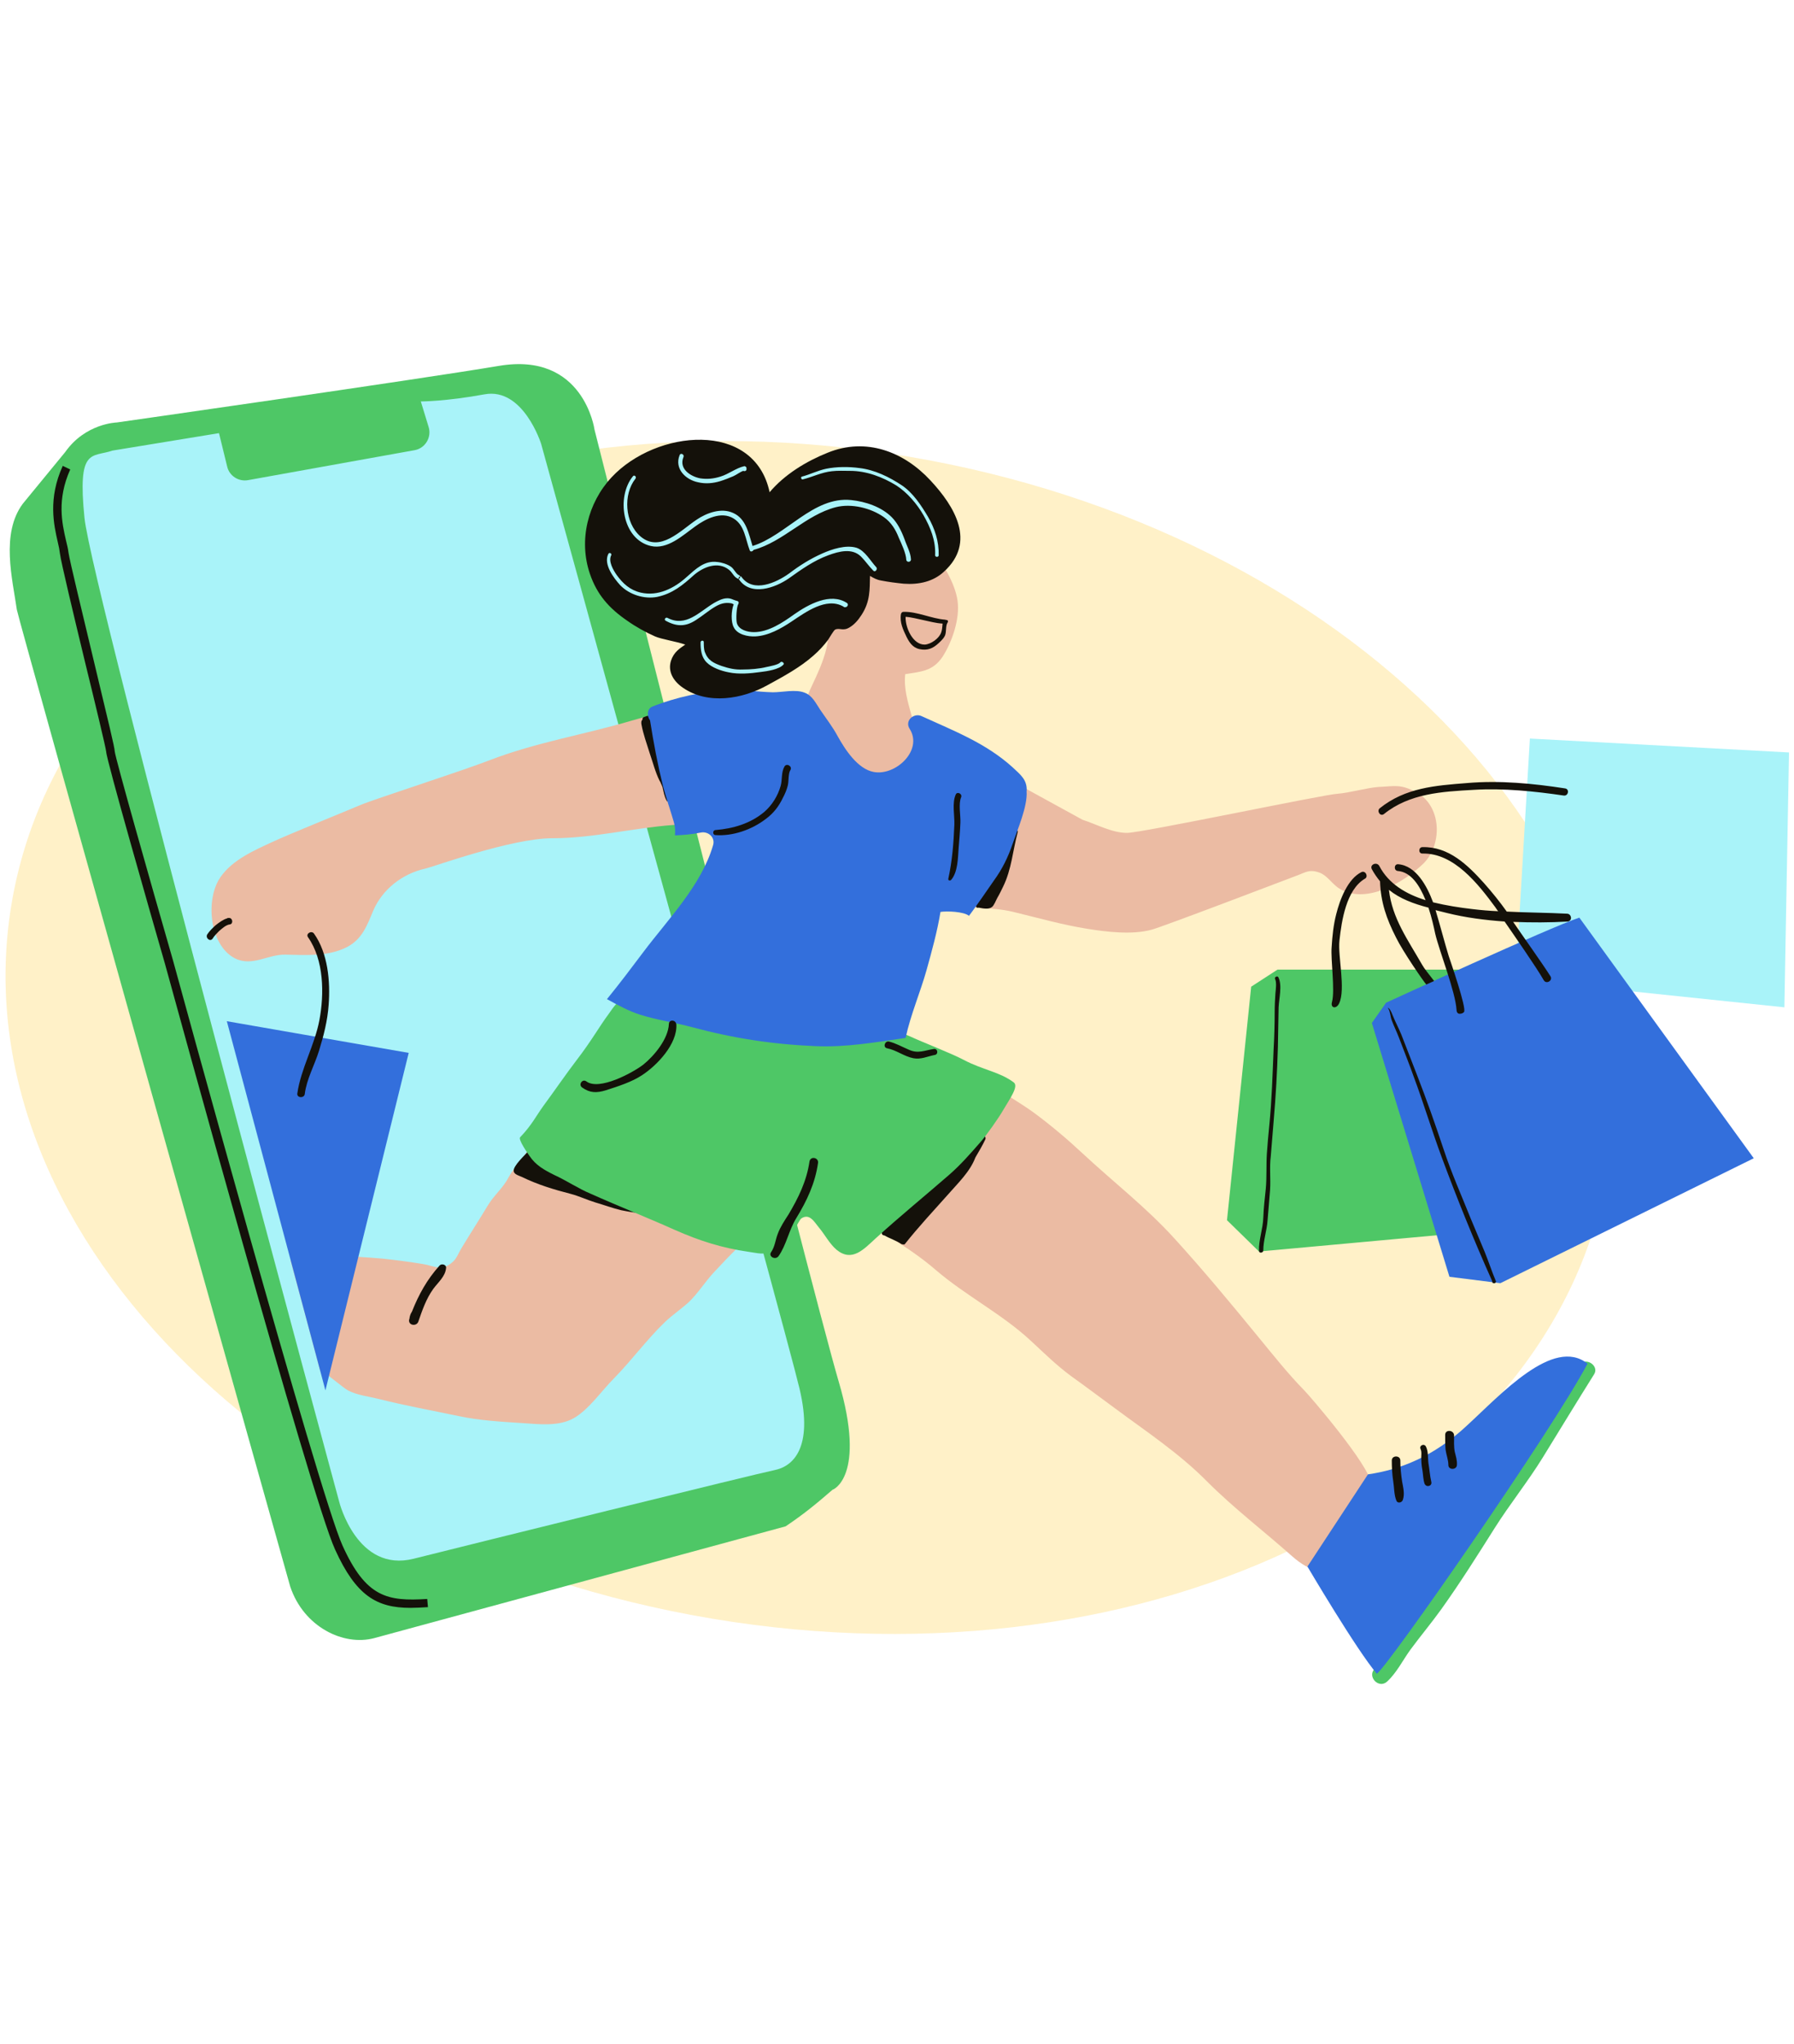
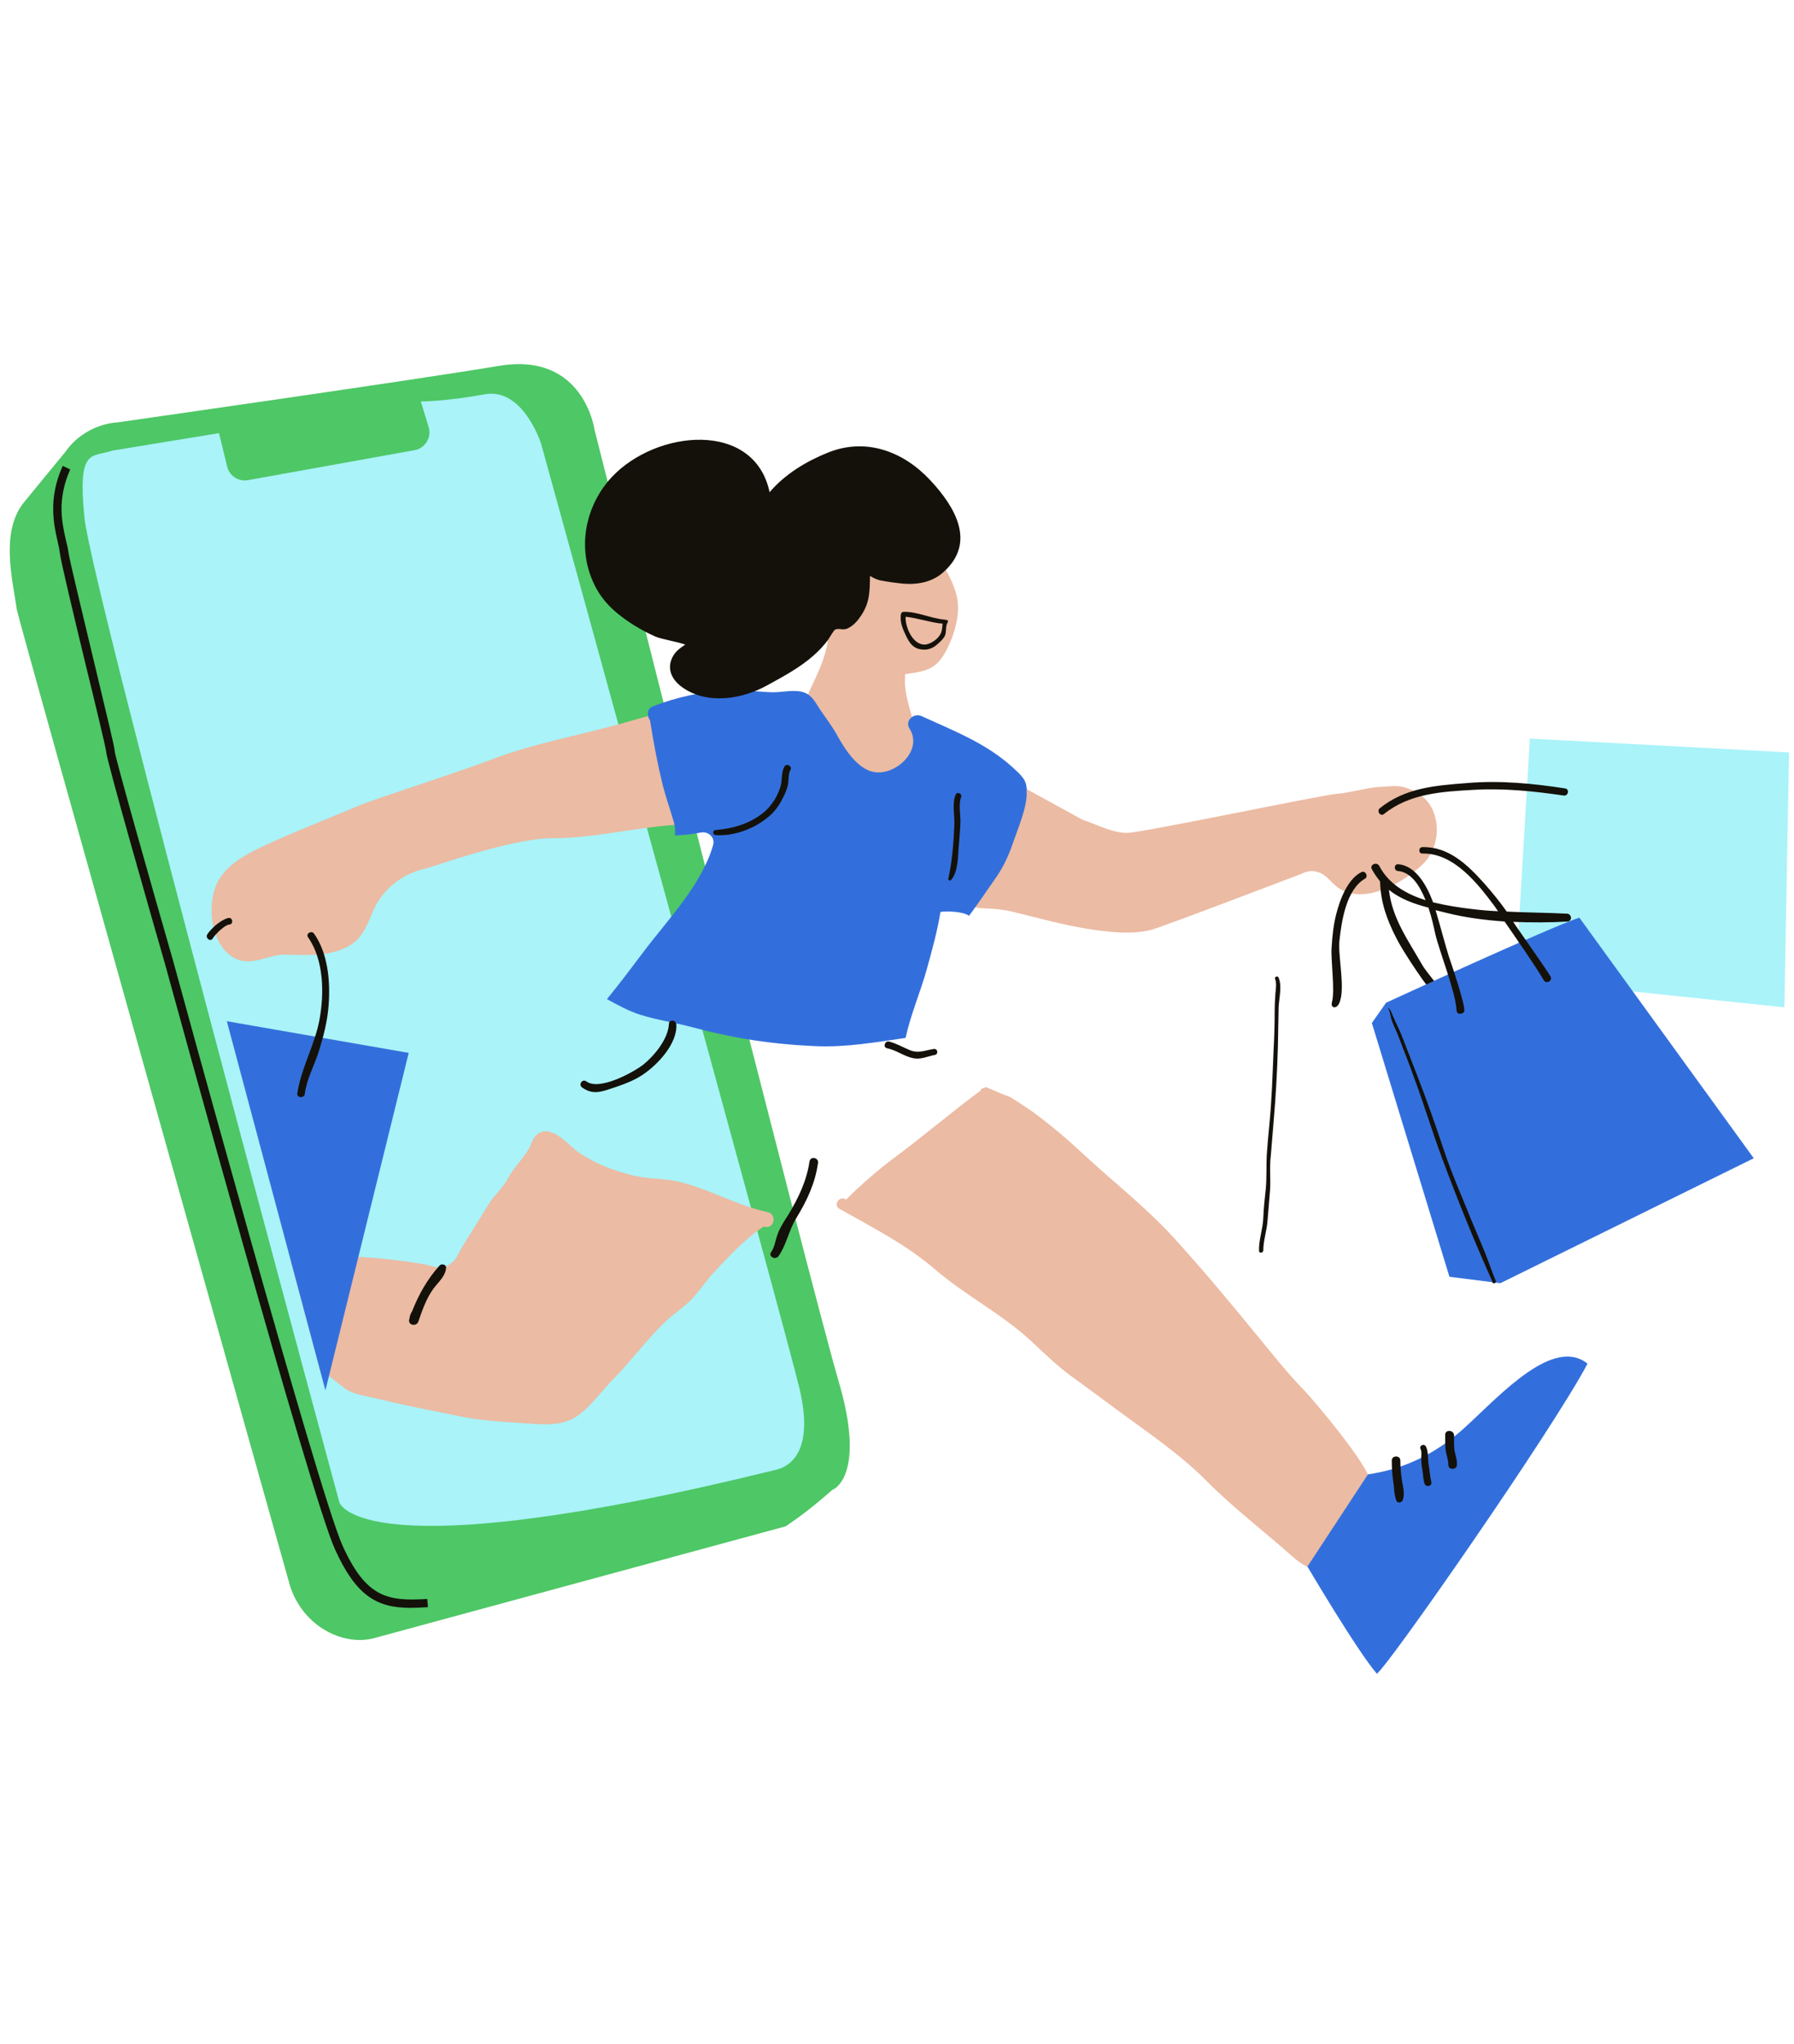
<svg xmlns="http://www.w3.org/2000/svg" width="395" zoomAndPan="magnify" viewBox="0 0 296.25 337.5" height="450" preserveAspectRatio="xMidYMid meet" version="1.0">
  <defs>
    <filter x="0%" y="0%" width="100%" height="100%" id="84bf0dbd74">
      <feColorMatrix values="0 0 0 0 1 0 0 0 0 1 0 0 0 0 1 0 0 0 1 0" color-interpolation-filters="sRGB" />
    </filter>
    <mask id="28db968c72">
      <g filter="url(#84bf0dbd74)">
        <rect x="-29.625" width="355.5" fill="#000000" y="-33.75" height="405" fill-opacity="0.24" />
      </g>
    </mask>
    <clipPath id="e2a2b33c31">
-       <path d="M 0 19 L 267 19 L 267 217 L 0 217 Z M 0 19 " clip-rule="nonzero" />
-     </clipPath>
+       </clipPath>
    <clipPath id="c69b825f5d">
      <path d="M 17.945 0.305 L 281.848 44.43 L 249.758 236.359 L -14.145 192.234 Z M 17.945 0.305 " clip-rule="nonzero" />
    </clipPath>
    <clipPath id="a25d2914d7">
      <path d="M 149.727 22.34 C 76.949 10.168 10.762 43.27 1.902 96.27 C -6.961 149.27 44.855 202.098 117.637 214.266 C 190.418 226.438 256.602 193.336 265.465 140.336 C 274.324 87.336 222.508 34.508 149.727 22.34 Z M 149.727 22.34 " clip-rule="nonzero" />
    </clipPath>
    <clipPath id="b593e5ba8c">
      <rect x="0" width="283" y="0" height="237" />
    </clipPath>
    <clipPath id="44c21431ed">
      <path d="M 13 65 L 295.5 65 L 295.5 258 L 13 258 Z M 13 65 " clip-rule="nonzero" />
    </clipPath>
    <clipPath id="a7e79c1b9b">
      <path d="M 85 160 L 264 160 L 264 278.75 L 85 278.75 Z M 85 160 " clip-rule="nonzero" />
    </clipPath>
  </defs>
  <g mask="url(#28db968c72)">
    <g transform="matrix(1, 0, 0, 1, 0, 53)">
      <g clip-path="url(#b593e5ba8c)">
        <g clip-path="url(#e2a2b33c31)">
          <g clip-path="url(#c69b825f5d)">
            <g clip-path="url(#a25d2914d7)">
              <path fill="#fec41a" d="M 17.945 0.305 L 281.848 44.43 L 249.758 236.359 L -14.145 192.234 Z M 17.945 0.305 " fill-opacity="1" fill-rule="nonzero" />
            </g>
          </g>
        </g>
      </g>
    </g>
  </g>
  <path fill="#4ec766" d="M 138.492 228.094 C 133.852 212.344 98.172 70.93 98.172 70.93 C 98.172 70.93 96.41 58.059 82.422 60.406 C 68.375 62.758 19.297 69.754 19.297 69.754 C 19.297 69.754 14.125 69.871 10.773 74.633 L 3.781 83.152 C 0.078 88.09 2.074 95.672 2.781 100.668 C 3.016 102.258 47.922 261.949 47.922 261.949 C 50.152 268.648 56.738 271.824 61.793 270.473 L 129.734 252.016 C 132.793 249.957 134.852 248.254 137.496 245.961 C 137.496 246.02 143.137 243.848 138.492 228.094 Z M 138.492 228.094 " fill-opacity="1" fill-rule="nonzero" />
  <g clip-path="url(#44c21431ed)">
-     <path fill="#a9f3f9" d="M 36.164 71.516 L 37.516 77.043 C 37.871 78.57 39.398 79.57 40.984 79.273 L 68.434 74.336 C 70.195 74.043 71.312 72.223 70.785 70.516 L 69.492 66.285 C 69.492 66.285 73.605 66.285 80.012 65.109 C 86.418 63.934 89.359 73.281 89.359 73.281 C 89.359 73.281 129.676 219.336 132.027 229.27 C 134.379 239.203 130.852 242.141 127.914 242.73 C 124.977 243.316 77.66 255.012 68.316 257.363 C 58.969 259.715 56.031 248.02 56.031 248.02 C 56.031 248.02 15.125 97.203 13.949 85.504 C 12.773 73.809 15.125 75.57 18.59 74.395 Z M 252.637 121.945 L 250.285 161.68 L 294.66 166.32 L 295.426 124.238 Z M 252.637 121.945 " fill-opacity="1" fill-rule="nonzero" />
+     <path fill="#a9f3f9" d="M 36.164 71.516 L 37.516 77.043 C 37.871 78.57 39.398 79.57 40.984 79.273 L 68.434 74.336 C 70.195 74.043 71.312 72.223 70.785 70.516 L 69.492 66.285 C 69.492 66.285 73.605 66.285 80.012 65.109 C 86.418 63.934 89.359 73.281 89.359 73.281 C 89.359 73.281 129.676 219.336 132.027 229.27 C 134.379 239.203 130.852 242.141 127.914 242.73 C 58.969 259.715 56.031 248.02 56.031 248.02 C 56.031 248.02 15.125 97.203 13.949 85.504 C 12.773 73.809 15.125 75.57 18.59 74.395 Z M 252.637 121.945 L 250.285 161.68 L 294.66 166.32 L 295.426 124.238 Z M 252.637 121.945 " fill-opacity="1" fill-rule="nonzero" />
  </g>
  <path fill="#ebbba3" d="M 131.09 123.355 C 131.207 127.531 131.031 131.527 127.328 134.055 C 122.801 137.109 116.16 135.816 110.988 136.227 C 104.285 136.758 97.879 138.402 91.18 138.402 C 84.48 138.402 71.43 143.164 70.312 143.398 C 66.492 144.223 63.145 146.809 61.617 150.395 C 60.617 152.805 59.793 155.094 57.266 156.387 C 54.152 157.977 50.449 157.68 47.098 157.621 C 44.219 157.562 41.633 159.68 38.75 158.211 C 34.52 155.977 33.875 148.336 36.461 144.75 C 38.457 141.93 41.984 140.402 45.039 138.992 C 47.391 137.875 57.266 133.879 59.617 132.879 C 61.676 131.996 75.957 127.41 80.836 125.531 C 88.418 122.594 96.469 121.301 104.227 119.008 C 110.34 117.184 116.805 116.008 123.211 115.949 C 127.797 115.949 130.91 118.773 131.09 123.355 Z M 126.738 200.117 C 121.684 199.059 117.098 196.297 112.105 195.121 C 109.637 194.535 107.168 194.711 104.699 194.121 C 101.348 193.301 98.645 192.301 95.766 190.418 C 94 189.301 91.297 185.66 88.945 187.129 C 88.004 187.715 87.828 188.715 87.359 189.598 C 86.418 191.359 84.949 192.594 84.008 194.355 C 83.07 196.18 81.598 197.297 80.543 199.059 C 79.129 201.41 77.602 203.762 76.191 206.113 C 75.781 206.758 75.426 207.758 74.84 208.285 C 72.961 210.051 71.727 208.992 69.785 208.699 C 67.668 208.348 65.379 208.051 63.203 207.816 C 60.5 207.582 57.734 207.406 55.09 207.406 C 53.211 207.406 49.977 207.523 47.98 208.109 C 48.332 209.402 52.742 225.684 52.918 226.566 C 52.918 226.508 52.859 226.332 52.801 226.098 C 53.738 226.625 56.797 229.27 57.559 229.621 C 59.09 230.387 60.852 230.562 62.496 230.973 C 66.906 232.09 71.195 232.855 75.664 233.797 C 79.25 234.559 82.656 234.734 86.301 234.973 C 89.004 235.148 92.297 235.559 94.766 234.148 C 97.293 232.68 99.348 229.621 101.406 227.566 C 104.344 224.566 106.812 221.16 109.812 218.277 C 111.047 217.102 112.457 216.164 113.75 214.988 C 115.277 213.52 116.395 211.695 117.805 210.168 C 120.391 207.406 122.977 204.586 126.094 202.527 C 126.211 202.527 126.27 202.586 126.387 202.586 C 127.914 202.82 128.324 200.469 126.738 200.117 Z M 233.887 130.82 C 231.242 129.41 230.359 129.82 227.598 129.938 C 225.836 130.059 222.66 130.938 220.898 131.055 C 218.605 131.172 188.57 137.52 186.102 137.52 C 183.633 137.52 181.105 136.109 178.754 135.348 L 163.004 126.707 C 163.297 126.059 162.887 125.062 162.062 124.941 C 160.125 124.707 158.477 123.004 156.832 124.941 C 156.184 125.707 156.125 126.473 156.305 127.469 C 156.598 129 156.949 130.703 157.359 132.23 C 158.125 135.582 159.301 139.695 159.184 143.164 C 159.125 145.16 158.301 148.043 160.301 149.453 C 161.004 149.922 161.711 149.922 162.531 149.98 C 164.414 150.039 166 150.215 167.824 150.688 C 171.703 151.629 175.406 152.684 179.402 153.332 C 182.633 153.859 186.926 154.391 190.156 153.508 C 191.805 153.098 212.902 145.043 214.137 144.574 C 215.605 144.047 216.195 143.457 217.957 144.105 C 219.133 144.574 219.898 145.809 220.957 146.574 C 225.363 149.57 231.887 145.691 235.121 142.516 C 238.234 139.344 238.059 133.055 233.887 130.82 Z M 215.371 229.562 C 212.668 226.801 210.258 223.746 207.789 220.746 C 203.266 215.223 198.738 209.758 193.918 204.465 C 189.277 199.352 183.867 195.18 178.812 190.477 C 176.227 188.066 173.523 185.777 170.645 183.66 C 169.527 182.836 168.176 182.016 166.824 181.133 C 165.473 180.664 164.18 180.074 162.828 179.488 C 162.652 179.547 162.531 179.605 162.355 179.664 C 162.18 179.723 162.062 179.84 161.887 179.898 C 161.945 179.957 161.945 179.957 162.004 180.016 C 157.066 183.66 152.422 187.656 147.488 191.301 C 144.781 193.359 142.137 195.648 139.727 198.059 C 139.668 198.059 139.668 198 139.609 198 C 138.551 197.414 137.555 199 138.613 199.59 C 144.137 202.703 149.719 205.523 154.539 209.699 C 159.477 213.93 165.414 216.926 170.176 221.336 C 172.406 223.391 174.406 225.391 176.875 227.211 C 179.344 228.977 181.754 230.797 184.164 232.562 C 189.395 236.441 194.742 239.969 199.328 244.609 C 203.734 249.02 208.672 252.781 213.375 256.953 C 216.371 259.598 219.191 260.422 222.191 257.305 C 225.012 254.426 226.715 248.844 226.363 244.844 C 226.188 242.023 216.371 230.562 215.371 229.562 Z M 145.254 129.234 C 148.016 129.586 150.426 127.469 151.07 124.883 C 152.246 120.242 148.957 116.008 149.484 111.309 C 151.953 110.895 154.012 110.895 155.656 108.426 C 157.242 105.957 158.535 102.137 158.125 99.199 C 157.715 96.262 155.656 93.027 153.895 90.617 C 152.305 88.445 150.309 87.68 147.84 86.914 C 145.078 86.035 143.605 86.035 141.258 87.914 C 139.199 89.559 138.199 91.266 137.555 93.852 C 136.789 97.082 137.082 102.195 136.73 105.547 C 136.32 109.66 133.086 114.598 133.438 115.012 C 133.617 115.246 133.793 115.539 133.969 115.773 C 134.027 115.832 134.027 115.891 134.086 115.949 C 134.145 116.008 134.203 116.066 134.262 116.188 C 134.32 116.305 134.438 116.363 134.496 116.422 C 137.73 120.535 139.609 128.527 145.254 129.234 Z M 145.254 129.234 " fill-opacity="1" fill-rule="nonzero" />
-   <path fill="#14110a" d="M 112.457 201.059 C 112.457 201.059 112.398 201.059 112.398 201.059 C 111.633 200.824 110.871 200.293 110.105 199.941 C 109.34 199.59 108.578 199.293 107.812 199.059 C 106.344 198.531 104.816 198 103.348 197.531 C 100.465 196.59 97.703 195.531 94.941 194.238 C 93.648 193.594 92.355 193.062 91.297 192.066 C 90.945 191.711 90.531 191.535 90.062 191.301 C 89.418 190.949 88.945 190.418 88.359 190.066 C 88.062 189.891 87.887 189.773 87.711 189.832 C 87.652 189.773 87.535 189.773 87.477 189.832 C 87.477 189.832 87.418 189.891 87.418 189.891 C 87.359 189.949 87.359 189.949 87.359 190.008 C 87.301 190.008 87.242 190.066 87.242 190.066 C 86.77 190.656 84.715 192.477 84.832 193.359 C 84.891 193.945 85.773 194.121 86.242 194.355 C 88.77 195.59 91.473 196.414 94.234 197.121 C 95.586 197.473 96.941 198.117 98.293 198.531 C 99.703 198.941 101.113 199.469 102.582 199.824 C 104.227 200.176 105.934 200.352 107.637 200.586 C 108.754 200.766 110.105 200.941 111.281 201.293 C 111.633 201.469 111.984 201.586 112.34 201.703 C 112.574 201.762 112.75 201.234 112.457 201.059 Z M 162.711 188.129 C 162.238 189.125 161.652 190.125 161.062 191.125 C 160.184 193.477 158.125 195.414 156.539 197.238 C 154.129 199.941 151.66 202.586 149.426 205.406 C 149.367 205.465 149.25 205.523 149.133 205.465 C 149.074 205.465 148.957 205.465 148.84 205.406 C 148.016 204.82 146.957 204.523 146.074 203.996 C 146.074 203.996 146.016 203.996 146.016 203.996 C 145.957 203.996 145.898 203.938 145.84 203.938 C 145.664 203.879 145.605 203.703 145.605 203.527 C 145.605 203.352 145.723 203.172 145.84 203.055 C 145.84 203.055 145.84 202.996 145.898 202.996 C 145.898 202.996 145.898 202.938 145.957 202.938 C 145.957 202.938 146.016 202.879 146.016 202.879 C 146.016 202.879 146.074 202.879 146.074 202.82 C 147.723 201.527 149.309 200.059 150.953 198.707 C 152.48 197.414 153.715 195.828 155.246 194.535 C 156.539 193.062 157.891 191.77 159.418 190.594 C 159.477 190.535 159.535 190.535 159.594 190.535 C 159.594 190.535 159.594 190.477 159.652 190.477 C 160.535 189.539 161.359 188.539 162.238 187.598 C 162.414 187.305 162.887 187.715 162.711 188.129 Z M 168.059 137.402 C 167.234 140.461 167.059 143.516 165.648 146.395 C 165.355 146.984 165.059 147.629 164.707 148.219 C 164.473 148.629 164.18 149.453 163.824 149.746 C 163.238 150.215 162.297 149.98 161.652 149.863 C 161.652 149.863 161.594 149.863 161.594 149.863 C 161.418 149.922 161.18 149.863 161.18 149.629 C 161.062 148.984 161.652 148.277 161.945 147.75 C 162.59 146.75 163.121 145.75 163.824 144.809 C 165.473 142.457 166.352 139.812 167.527 137.227 C 167.645 136.934 168.176 137.051 168.059 137.402 Z M 109.457 127.766 C 109.105 126.355 108.695 124.883 108.402 123.473 C 108.402 123.414 108.402 123.414 108.402 123.355 C 108.344 123.004 108.281 122.652 108.223 122.238 C 108.105 121.477 107.988 120.535 107.988 119.77 C 107.988 119.359 108.164 118.891 107.93 118.535 C 107.578 117.949 106.812 118.184 106.285 118.418 C 106.109 118.477 106.051 118.715 106.109 118.832 C 105.875 118.949 105.875 119.359 105.934 119.652 C 106.227 121.242 106.812 122.828 107.285 124.355 C 107.812 125.883 108.223 127.531 108.93 128.941 C 108.93 129 108.988 129 108.988 129 C 109.105 129.293 109.281 129.645 109.398 129.938 C 109.578 130.703 109.695 131.527 110.105 132.23 C 110.223 132.465 110.633 132.348 110.633 132.055 C 110.633 130.586 109.871 129.117 109.457 127.766 Z M 109.457 127.766 " fill-opacity="1" fill-rule="nonzero" />
  <g clip-path="url(#a7e79c1b9b)">
-     <path fill="#4ec766" d="M 167.41 178.723 C 165.059 176.961 162.297 176.664 159.184 175.02 C 157.066 173.902 152.602 172.199 150.191 171.082 C 145.02 168.789 142.668 170.613 137.316 170.965 C 134.789 171.141 132.324 171.609 129.734 171.668 C 126.27 171.73 123.508 170.848 120.215 170.023 C 117.16 169.32 114.336 168.496 111.398 167.438 C 110.047 166.969 108.695 166.496 107.402 165.91 C 107.051 165.734 106.52 165.617 105.992 165.5 C 105.758 164.969 105.168 164.559 104.402 164.676 C 104.051 164.734 103.641 164.734 103.289 164.793 C 102.289 164.91 101.289 166.262 100.582 167.32 C 98.879 169.613 97.762 171.73 95.234 175.02 C 93.648 177.078 91.297 180.484 89.77 182.543 C 88.535 184.246 87.77 185.836 85.891 187.773 C 85.535 188.129 87.125 190.418 87.418 190.832 C 88.477 192.418 89.887 193.184 91.531 194.004 C 93.59 194.945 95.469 196.238 97.586 197.121 C 102.172 199.176 106.812 201 111.398 203.055 C 115.512 204.879 119.215 206.055 123.684 206.699 C 125.035 206.875 126.211 207.289 127.504 206.582 C 128.797 205.879 130.324 203.879 131.266 202.82 C 131.559 202.469 132.027 201.41 132.324 201.176 C 133.676 200.293 134.438 201.703 135.203 202.645 C 136.203 203.82 136.965 205.348 138.141 206.348 C 140.727 208.465 142.668 206.23 144.605 204.465 C 148.602 200.824 152.719 197.473 156.773 193.945 C 158.652 192.301 160.242 190.477 161.887 188.598 C 162.887 187.48 164.941 184.543 165.648 183.309 C 166.824 181.309 168.234 179.371 167.41 178.723 Z M 210.965 160.09 C 214.844 160.09 243.703 160.09 243.703 160.09 L 248.402 202.938 L 207.906 206.641 L 202.617 201.469 L 206.613 162.914 Z M 263.273 226.859 C 260.395 231.445 257.574 236.086 254.75 240.672 C 252.281 244.668 249.344 248.312 246.816 252.309 C 243.996 256.777 241.117 261.359 238 265.711 C 236.355 268.004 234.531 270.176 232.887 272.41 C 231.652 274.117 230.652 276.172 229.066 277.641 C 227.656 278.934 225.656 276.762 227.07 275.469 C 228.773 273.82 229.773 271.531 231.301 269.707 C 233.062 267.59 234.711 265.359 236.238 263.125 C 239.176 258.715 242.113 254.367 244.996 249.957 C 250.344 241.789 255.691 233.68 260.922 225.391 C 261.746 223.98 264.098 225.449 263.273 226.859 Z M 263.273 226.859 " fill-opacity="1" fill-rule="nonzero" />
-   </g>
+     </g>
  <path fill="#336fdc" d="M 262.156 225.156 C 256.281 236.266 229.008 275.41 227.363 276.348 C 224.07 272.527 215.902 258.656 215.902 258.656 L 225.895 243.434 C 231.184 242.672 236.766 240.496 242.234 235.383 C 247.758 230.328 256.516 220.629 262.156 225.156 Z M 167.234 126.707 C 162.828 122.711 157.598 120.711 152.188 118.242 C 150.953 117.656 149.367 118.949 150.191 120.301 C 152.48 123.828 147.957 128.117 144.312 127.469 C 141.609 127 139.492 123.648 138.316 121.535 C 137.496 120.008 136.438 118.656 135.438 117.184 C 134.73 116.129 134.145 114.832 132.852 114.363 C 131.383 113.777 129.207 114.305 127.621 114.305 C 125.152 114.246 122.742 113.836 120.273 113.953 C 116.16 114.129 111.574 115.129 107.754 116.656 C 106.812 117.008 106.812 118.242 107.344 118.949 C 107.93 122.652 108.578 126.117 109.457 129.703 C 109.988 131.762 110.691 133.699 111.281 135.758 C 111.516 136.582 111.516 137.285 111.457 137.934 C 112.867 137.875 114.336 137.758 115.746 137.461 C 116.98 137.227 118.156 138.285 117.746 139.578 C 115.805 146.219 110.281 151.805 106.227 157.211 C 104.285 159.797 102.289 162.441 100.23 164.969 C 102.055 165.969 103.875 166.969 105.754 167.555 C 108.578 168.438 111.516 168.848 114.336 169.613 C 121.098 171.434 127.621 172.434 134.613 172.727 C 139.727 172.961 144.605 172.082 149.543 171.375 C 150.367 167.555 152.012 163.734 153.012 160.148 C 153.895 156.977 154.773 153.801 155.305 150.57 C 156.363 150.395 159.184 150.512 160.004 151.215 C 160.594 150.512 163.766 145.926 164.121 145.398 C 165.531 143.457 166.473 141.52 167.234 139.285 C 168 137.051 169.703 133.113 169.527 130.703 C 169.703 128.766 168.469 127.883 167.234 126.707 Z M 247.758 211.871 L 289.605 191.242 L 260.805 151.512 C 256.105 153.039 228.891 165.559 228.891 165.559 L 226.539 168.906 L 239.352 210.812 Z M 53.738 229.562 L 67.492 173.844 L 37.457 168.613 Z M 53.738 229.562 " fill-opacity="1" fill-rule="nonzero" />
  <path fill="#14110a" d="M 135.086 192.008 C 134.613 195.355 133.262 198.238 131.5 201.117 C 130.266 203.113 129.855 205.582 128.562 207.406 C 128.031 208.109 126.855 207.465 127.328 206.758 C 127.973 205.82 128.031 204.762 128.441 203.703 C 128.855 202.586 129.559 201.527 130.207 200.527 C 131.852 197.766 133.203 195.004 133.676 191.77 C 133.852 190.832 135.203 191.125 135.086 192.008 Z M 129.266 131.762 C 129.617 131.113 129.914 130.41 130.09 129.703 C 130.266 129 130.148 127.766 130.5 127.176 C 130.91 126.59 129.973 125.941 129.559 126.531 C 128.973 127.531 129.207 128.703 128.914 129.762 C 128.441 131.41 127.504 132.938 126.211 134.055 C 123.918 135.992 121.039 136.816 118.156 137.051 C 117.688 137.051 117.629 137.816 118.098 137.875 C 120.98 138.109 124.152 136.992 126.445 135.23 C 127.738 134.289 128.621 133.113 129.266 131.762 Z M 155.891 94.379 C 161.238 89.5 157.656 83.625 153.656 79.332 C 149.25 74.574 143.02 72.164 136.672 74.75 C 133.145 76.16 129.559 78.336 127.09 81.273 C 124.562 69.34 108.344 70.93 100.996 78.805 C 97.059 83.035 95.527 89.207 97.41 94.734 C 98.586 98.199 100.582 100.434 103.582 102.492 C 104.992 103.492 106.578 104.371 108.164 105.078 C 109.223 105.547 111.633 105.898 113.16 106.43 C 112.223 107.074 111.281 107.664 110.809 109.074 C 110.223 110.895 111.223 112.484 112.75 113.539 C 116.922 116.422 122.625 115.422 126.738 113.129 C 129.324 111.719 132.145 110.191 134.32 108.25 C 135.203 107.488 136.023 106.605 136.73 105.664 C 136.965 105.312 137.672 104.078 137.906 103.961 C 138.613 103.609 139.199 104.254 140.258 103.609 C 141.078 103.137 141.727 102.375 142.254 101.551 C 143.727 99.316 143.605 97.32 143.668 95.086 C 144.254 95.438 144.781 95.73 145.488 95.848 C 146.664 96.086 148.074 96.262 149.25 96.379 C 151.777 96.555 154.129 96.027 155.891 94.379 Z M 110.457 169.082 C 110.34 171.551 108.047 174.316 106.227 175.785 C 104.461 177.137 98.938 180.133 96.82 178.547 C 96.176 178.078 95.469 179.074 96.117 179.547 C 97.41 180.484 98.527 180.484 100.055 180.016 C 102.055 179.371 104.285 178.664 105.992 177.547 C 108.52 175.902 111.867 172.375 111.691 169.141 C 111.574 168.32 110.457 168.32 110.457 169.082 Z M 154.188 173.199 C 152.66 173.434 151.602 174.02 150.074 173.316 C 148.957 172.844 147.957 172.258 146.781 171.965 C 146.074 171.848 145.781 172.961 146.488 173.082 C 148.016 173.375 149.309 174.434 150.836 174.727 C 152.07 174.961 153.129 174.434 154.305 174.195 C 155.008 174.137 154.891 173.082 154.188 173.199 Z M 49.098 180.547 C 48.98 181.309 50.273 181.367 50.332 180.605 C 50.625 178.195 51.977 175.785 52.68 173.492 C 53.445 171.023 54.094 168.496 54.27 165.91 C 54.562 162.031 54.152 157.387 51.859 154.156 C 51.449 153.566 50.449 154.156 50.859 154.742 C 53.504 158.504 53.562 164.086 52.742 168.438 C 51.977 172.551 49.684 176.43 49.098 180.547 Z M 35.109 154.977 C 35.402 154.508 35.812 154.098 36.164 153.742 C 36.637 153.332 37.34 152.684 37.988 152.625 C 38.574 152.508 38.398 151.512 37.812 151.57 C 37.754 151.57 37.695 151.57 37.637 151.57 C 37.578 151.57 37.578 151.57 37.516 151.629 C 36.871 151.805 36.164 152.332 35.637 152.742 C 35.109 153.215 34.578 153.742 34.227 154.273 C 33.875 154.859 34.695 155.566 35.109 154.977 Z M 72.605 208.934 C 70.492 211.285 69.141 213.754 68.023 216.574 C 67.785 216.926 67.668 217.281 67.609 217.75 C 67.609 217.809 67.551 217.867 67.551 217.926 C 67.434 218.867 68.785 219.043 69.078 218.219 C 69.727 216.34 70.371 214.457 71.547 212.812 C 72.371 211.695 73.547 210.754 73.664 209.344 C 73.723 208.816 72.961 208.582 72.605 208.934 Z M 56.562 255.191 C 52.621 246.551 28.82 159.504 28.582 158.621 C 24.762 145.34 19.062 125.238 18.945 124.062 C 18.945 123.473 17.887 119.125 15.535 109.309 C 13.656 101.434 11.48 92.5 11.305 91.207 C 11.246 90.617 11.07 89.973 10.891 89.207 C 10.246 86.387 9.363 82.508 11.598 77.512 L 10.363 76.922 C 7.895 82.332 8.895 86.68 9.539 89.5 C 9.715 90.207 9.836 90.855 9.895 91.383 C 10.07 92.793 12.125 101.375 14.125 109.66 C 15.711 116.129 17.477 123.473 17.535 124.121 C 17.535 125.297 24.941 151.156 27.23 159.094 C 28.23 162.676 51.328 247.137 55.328 255.836 C 58.793 263.477 62.203 265.477 67.785 265.477 C 68.668 265.477 69.668 265.418 70.668 265.359 L 70.551 264.008 C 63.965 264.418 60.441 263.77 56.562 255.191 Z M 228.539 134.406 C 232.77 130.996 238.117 130.703 243.406 130.41 C 248.285 130.117 253.398 130.645 258.219 131.352 C 258.984 131.469 259.219 130.293 258.453 130.176 C 253.105 129.352 247.641 128.824 242.234 129.293 C 237 129.703 232.062 130.059 227.832 133.465 C 227.305 133.938 227.949 134.875 228.539 134.406 Z M 245.172 206.699 C 244.406 204.879 243.645 203.055 242.879 201.234 C 241.352 197.414 239.645 193.594 238.352 189.656 C 237 185.602 235.59 181.602 234.062 177.664 C 233.18 175.371 232.301 173.141 231.418 170.848 C 231.008 169.848 230.477 168.848 230.066 167.848 C 229.832 167.32 229.715 166.852 229.301 166.438 C 229.242 166.379 229.184 166.438 229.242 166.496 C 229.598 167.086 229.598 167.906 229.832 168.496 C 230.184 169.438 230.652 170.375 231.008 171.316 C 231.828 173.492 232.711 175.668 233.477 177.84 C 235.121 182.25 236.473 186.773 238.117 191.184 C 240.645 198 243.406 204.82 246.406 211.52 C 246.406 211.695 246.465 211.871 246.641 211.871 C 246.641 211.871 246.699 211.871 246.699 211.871 C 246.934 211.93 247.109 211.637 246.992 211.461 C 246.348 209.934 245.816 208.285 245.172 206.699 Z M 240.117 237.027 C 240.117 236.086 238.648 235.969 238.648 236.91 C 238.648 237.734 238.648 238.555 238.707 239.32 C 238.824 240.203 239.176 241.023 239.176 241.906 C 239.176 242.73 240.527 242.73 240.586 241.906 C 240.645 241.141 240.41 240.438 240.234 239.73 C 240.059 238.852 240.117 237.91 240.117 237.027 Z M 156.48 102.785 C 156.125 103.312 156.305 104.254 156.066 104.902 C 155.891 105.312 155.598 105.605 155.305 105.898 C 154.422 106.781 153.598 107.371 152.305 107.25 C 150.953 107.133 150.309 106.371 149.719 105.195 C 149.133 103.961 148.543 102.785 148.781 101.375 C 148.84 101.199 148.957 101.023 149.191 101.023 C 151.484 100.965 153.777 102.137 156.066 102.316 C 156.125 102.316 156.242 102.375 156.305 102.375 C 156.422 102.316 156.656 102.551 156.48 102.785 Z M 155.656 102.961 C 154.539 102.902 153.539 102.609 152.422 102.375 C 151.543 102.195 150.484 101.902 149.543 101.844 C 149.484 103.668 150.777 106.488 152.719 106.43 C 153.715 106.371 155.07 105.43 155.422 104.43 C 155.598 103.961 155.598 103.43 155.656 102.961 Z M 235.887 241.613 C 235.766 240.73 235.887 239.672 235.473 238.852 C 235.18 238.262 234.297 238.676 234.59 239.262 C 234.828 239.789 234.652 240.438 234.711 240.965 C 234.711 241.555 234.77 242.141 234.887 242.73 C 235.004 243.434 235.004 244.258 235.238 244.961 C 235.531 245.668 236.531 245.375 236.355 244.668 C 236.121 243.668 236.062 242.613 235.887 241.613 Z M 258.809 150.863 C 255.457 150.688 252.105 150.688 248.816 150.512 C 247.641 148.863 246.406 147.336 245.055 145.809 C 242.352 142.812 239.234 139.754 234.887 139.871 C 234.238 139.871 234.18 140.93 234.887 140.93 C 240.117 140.812 244.113 145.984 246.934 149.805 C 247.109 150.039 247.227 150.277 247.406 150.453 C 245.996 150.395 244.582 150.277 243.113 150.098 C 241.059 149.863 238.824 149.512 236.648 148.984 C 235.648 146.277 233.828 142.93 230.891 142.695 C 230.184 142.633 230.125 143.75 230.832 143.809 C 233.004 143.988 234.414 146.16 235.414 148.629 C 232.184 147.629 229.301 145.926 227.773 142.988 C 227.363 142.223 226.129 142.754 226.539 143.516 C 226.949 144.281 227.422 144.926 227.891 145.516 C 228.008 148.984 228.949 151.688 230.535 154.801 C 231.652 157.094 235.062 162.031 235.531 162.559 L 236.824 161.973 C 236.004 160.914 235.18 159.914 234.828 159.27 C 232.477 155.152 229.891 151.629 229.359 146.926 C 231.184 148.395 233.418 149.219 235.887 149.863 C 236.414 151.449 236.766 153.039 237 154.156 C 237.707 157.152 240.352 163.734 240.527 166.793 C 240.527 167.027 240.645 167.32 240.941 167.379 C 241 167.379 241.469 167.438 241.762 167.086 C 242.234 166.496 239.41 158.387 239.234 157.859 C 238.531 155.566 237.824 152.805 237.059 150.277 C 237.707 150.453 238.293 150.57 238.941 150.746 C 241.996 151.512 245.23 151.922 248.461 152.156 C 249.875 154.215 253.695 159.68 254.93 161.855 C 255.34 162.559 256.457 161.914 256.043 161.207 C 254.871 159.328 251.109 154.039 249.875 152.215 C 252.93 152.332 255.926 152.332 258.926 152.156 C 259.688 151.98 259.512 150.922 258.809 150.863 Z M 210.551 161.621 C 210.848 162.207 210.672 163.383 210.613 164.027 C 210.551 165.027 210.492 166.027 210.492 167.027 C 210.492 169.082 210.434 171.199 210.316 173.258 C 210.141 177.43 210.023 181.543 209.613 185.719 C 209.438 187.363 209.316 188.949 209.199 190.535 C 209.082 192.418 209.199 194.414 209.023 196.297 C 208.848 197.883 208.672 199.469 208.613 201.059 C 208.555 202.879 207.848 204.703 207.906 206.523 C 207.906 206.992 208.613 206.875 208.613 206.465 C 208.613 204.82 209.199 203.172 209.316 201.527 C 209.438 199.824 209.613 198.176 209.73 196.473 C 209.848 194.594 209.613 192.711 209.848 190.891 C 210.023 189.008 210.141 187.07 210.316 185.188 C 210.672 181.074 210.906 177.02 211.023 172.844 C 211.082 170.672 211.082 168.496 211.141 166.32 C 211.199 164.852 211.785 162.676 211.082 161.324 C 210.906 161.09 210.434 161.324 210.551 161.621 Z M 231.242 241.141 C 231.242 240.262 229.832 240.262 229.832 241.141 C 229.832 242.258 229.891 243.434 230.066 244.551 C 230.242 245.609 230.184 246.785 230.594 247.785 C 230.77 248.254 231.477 248.137 231.652 247.668 C 232.004 246.668 231.711 245.609 231.535 244.609 C 231.359 243.434 231.242 242.316 231.242 241.141 Z M 157.832 131.172 C 157.184 132.586 157.656 134.699 157.598 136.168 C 157.477 139.168 157.242 142.164 156.598 145.102 C 156.539 145.398 156.891 145.457 157.066 145.281 C 158.184 143.988 158.184 141.637 158.301 140.047 C 158.418 138.637 158.535 137.227 158.594 135.816 C 158.652 134.758 158.242 132.703 158.711 131.645 C 158.949 131.055 158.066 130.645 157.832 131.172 Z M 224.836 143.988 C 222.543 145.102 221.25 148.57 220.66 150.922 C 220.191 152.742 220.016 154.508 219.898 156.387 C 219.723 158.445 220.484 163.5 219.957 165.441 C 219.664 166.438 220.66 166.676 221.133 165.676 C 222.25 163.324 220.898 157.918 221.191 155.27 C 221.543 152.039 222.309 146.926 225.363 145.102 C 226.012 144.809 225.539 143.691 224.836 143.988 Z M 224.836 143.988 " fill-opacity="1" fill-rule="nonzero" />
-   <path fill="#a9f3f9" d="M 144.195 94.203 C 143.488 93.5 142.902 92.617 142.195 91.91 C 140.727 90.441 138.551 91.031 136.789 91.676 C 134.379 92.559 132.324 94.027 130.266 95.496 C 127.973 97.082 123.977 98.496 122.035 95.672 C 121.801 95.379 122.273 94.969 122.449 95.262 C 124.387 97.965 128.207 96.203 130.324 94.676 C 132.027 93.383 133.793 92.266 135.789 91.383 C 137.379 90.676 139.668 89.914 141.434 90.441 C 142.844 90.914 143.727 92.617 144.723 93.676 C 144.961 94.027 144.488 94.555 144.195 94.203 Z M 120.391 94.086 C 120.98 94.555 121.156 95.262 121.859 95.555 C 122.215 95.672 122.391 95.086 122.035 94.969 C 121.508 94.734 121.215 93.91 120.684 93.559 C 120.098 93.145 119.156 92.852 118.453 92.793 C 116.336 92.5 114.867 93.969 113.398 95.262 C 111.34 97.141 108.637 98.496 105.816 97.848 C 104.051 97.438 102.875 96.379 101.816 94.91 C 101.289 94.145 100.406 92.676 100.938 91.676 C 101.055 91.383 100.641 91.148 100.465 91.441 C 99.586 93.145 101.348 95.438 102.406 96.613 C 103.934 98.199 106.402 98.965 108.52 98.555 C 111.047 98.023 112.75 96.613 114.633 94.91 C 116.16 93.617 118.57 92.617 120.391 94.086 Z M 139.844 99.551 C 137.141 97.789 133.496 99.789 131.148 101.434 C 129.266 102.785 126.914 104.371 124.504 104.371 C 123.449 104.371 122.035 104.02 121.684 102.902 C 121.508 102.258 121.625 100.199 121.918 99.73 C 121.977 99.668 121.977 99.609 121.977 99.551 C 121.977 99.434 121.977 99.316 121.801 99.258 C 121.742 99.199 121.684 99.199 121.625 99.199 C 120.98 99.023 120.684 98.73 119.922 98.789 C 119.215 98.848 118.57 99.199 117.922 99.551 C 115.453 101.023 113.277 103.609 110.223 102.02 C 109.93 101.844 109.578 102.316 109.93 102.492 C 111.75 103.492 113.219 103.492 114.926 102.375 C 116.043 101.668 117.039 100.785 118.156 100.141 C 118.98 99.668 119.746 99.434 120.742 99.609 C 120.98 99.668 121.039 99.73 121.156 99.789 C 120.742 100.844 120.684 102.668 121.156 103.551 C 121.742 104.785 123.508 105.137 124.742 105.078 C 126.914 104.961 128.973 103.785 130.734 102.609 C 133.027 101.082 136.438 98.555 139.258 100.141 C 139.316 100.199 139.375 100.258 139.492 100.258 C 139.551 100.258 139.551 100.258 139.609 100.258 C 140.023 100.199 140.141 99.73 139.844 99.551 Z M 147.25 85.387 C 145.547 83.684 142.902 82.801 140.551 82.566 C 134.32 81.918 129.797 88.445 124.27 90.148 C 123.625 88.09 123.211 85.621 121.039 84.684 C 119.098 83.801 116.688 84.684 115.043 85.801 C 112.398 87.562 108.988 91.324 105.754 88.562 C 103.168 86.328 102.875 81.625 104.934 79.039 C 105.168 78.746 104.758 78.336 104.523 78.629 C 101.758 81.977 102.699 89.031 107.461 90.148 C 110.223 90.793 112.75 88.387 114.809 86.914 C 116.512 85.68 119.098 84.328 121.156 85.621 C 122.977 86.738 123.094 89.031 123.801 90.855 C 123.918 91.207 124.328 91.031 124.445 90.793 C 129.383 89.441 133.027 85.035 138.023 83.742 C 140.609 83.094 143.785 83.859 145.957 85.387 C 147.191 86.27 147.898 87.445 148.426 88.797 C 148.898 89.855 149.602 91.324 149.66 92.441 C 149.719 92.91 150.484 92.852 150.426 92.324 C 150.367 91.207 149.719 90.09 149.367 89.031 C 148.84 87.621 148.191 86.328 147.25 85.387 Z M 115.277 79.629 C 116.512 79.922 117.746 79.805 118.922 79.449 C 119.688 79.215 120.391 78.922 121.098 78.629 C 121.625 78.395 122.215 77.922 122.742 77.746 C 122.977 77.863 123.328 77.746 123.27 77.395 C 123.27 77.336 123.27 77.277 123.27 77.277 C 123.27 77.102 123.035 76.922 122.859 76.984 C 121.566 77.277 120.332 78.277 118.98 78.688 C 117.863 79.039 116.805 79.156 115.629 78.98 C 114.102 78.688 112.043 77.453 112.867 75.453 C 113.043 75.043 112.398 74.691 112.223 75.16 C 111.34 77.395 113.219 79.215 115.277 79.629 Z M 153.246 85.328 C 152.129 83.449 150.777 81.391 148.957 80.156 C 146.84 78.746 144.43 77.57 141.902 77.277 C 140.199 77.043 138.141 77.043 136.438 77.395 C 135.027 77.688 133.793 78.336 132.441 78.688 C 132.145 78.746 132.324 79.215 132.559 79.156 C 134.203 78.746 135.672 77.98 137.379 77.805 C 138.375 77.688 139.375 77.746 140.375 77.746 C 143.078 77.746 145.723 78.746 148.016 80.156 C 149.836 81.332 151.426 83.211 152.48 85.035 C 153.656 87.094 154.539 89.266 154.422 91.676 C 154.422 92.027 155.008 92.027 155.008 91.676 C 155.07 89.383 154.363 87.27 153.246 85.328 Z M 128.855 109.367 C 128.504 109.777 127.09 110.016 126.562 110.133 C 125.387 110.426 123.918 110.543 122.684 110.543 C 121.391 110.602 120.391 110.367 119.156 109.957 C 117.863 109.484 116.922 109.074 116.395 107.664 C 116.219 107.191 116.219 106.488 116.219 106.02 C 116.219 105.664 115.688 105.723 115.688 106.078 C 115.688 107.25 115.805 108.484 116.688 109.367 C 117.57 110.25 119.098 110.777 120.332 111.012 C 122.035 111.367 123.918 111.191 125.621 110.953 C 126.621 110.836 128.68 110.543 129.383 109.719 C 129.617 109.543 129.09 109.074 128.855 109.367 Z M 128.855 109.367 " fill-opacity="1" fill-rule="nonzero" />
</svg>